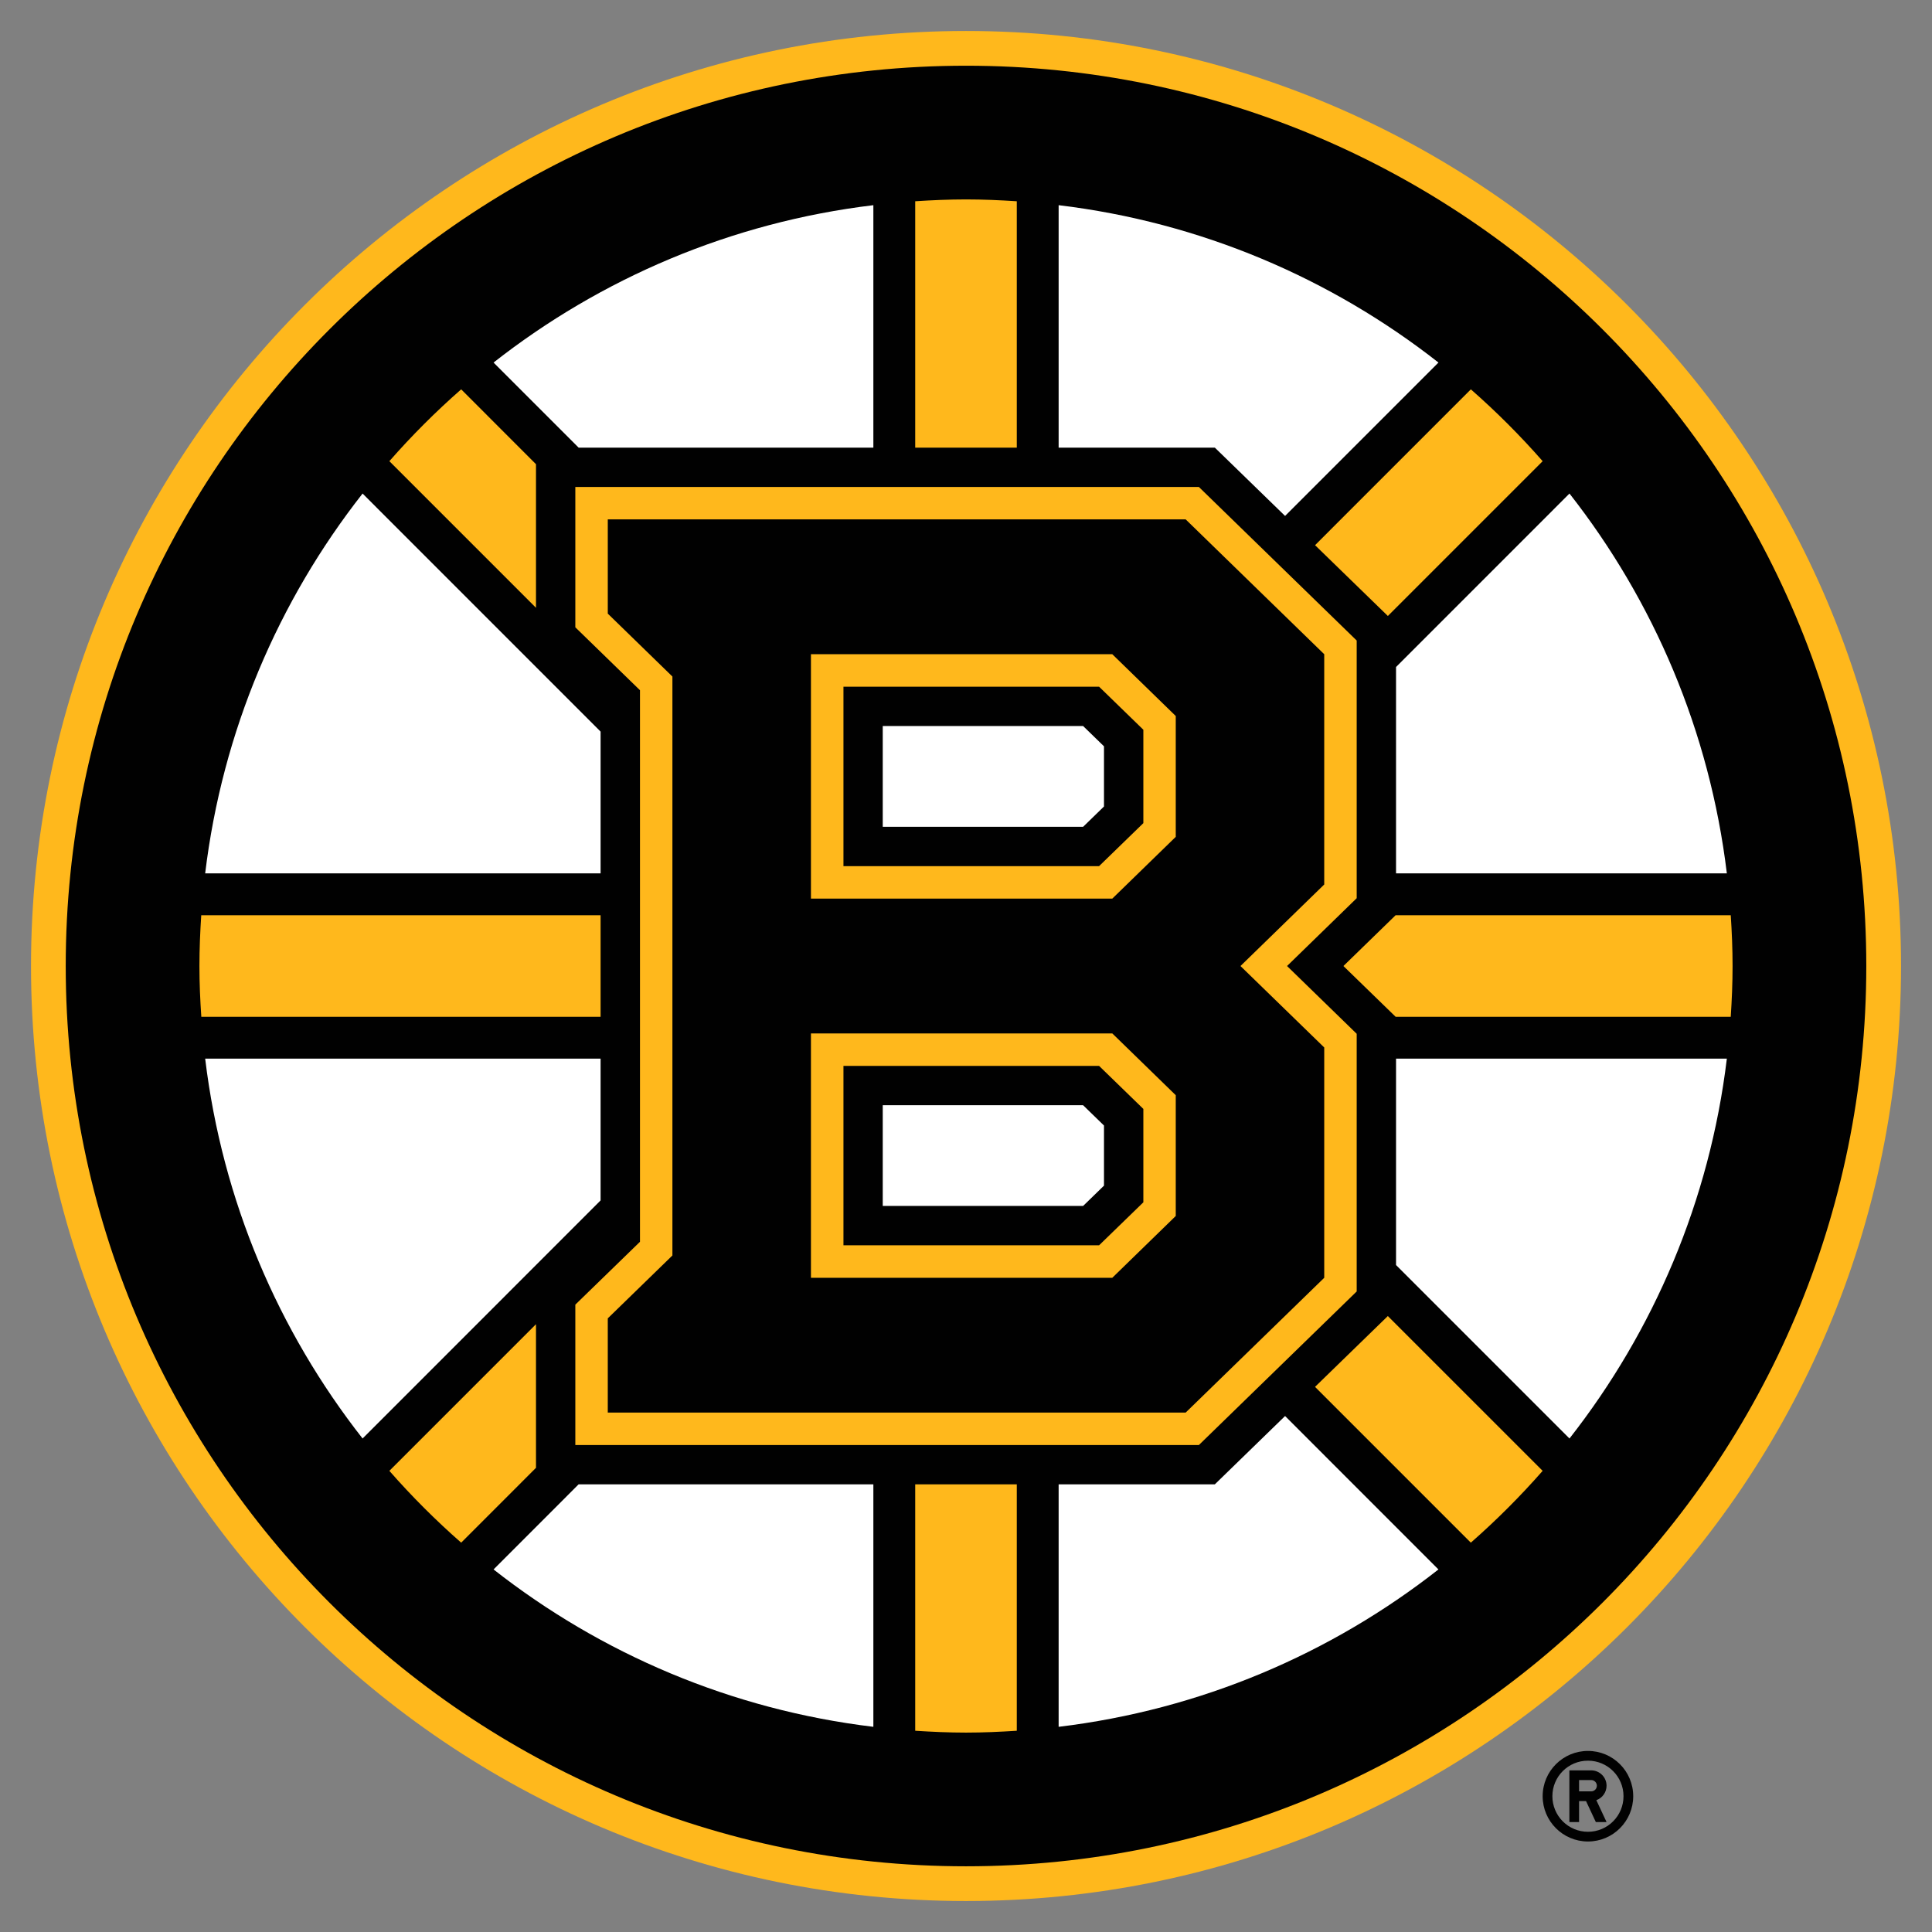
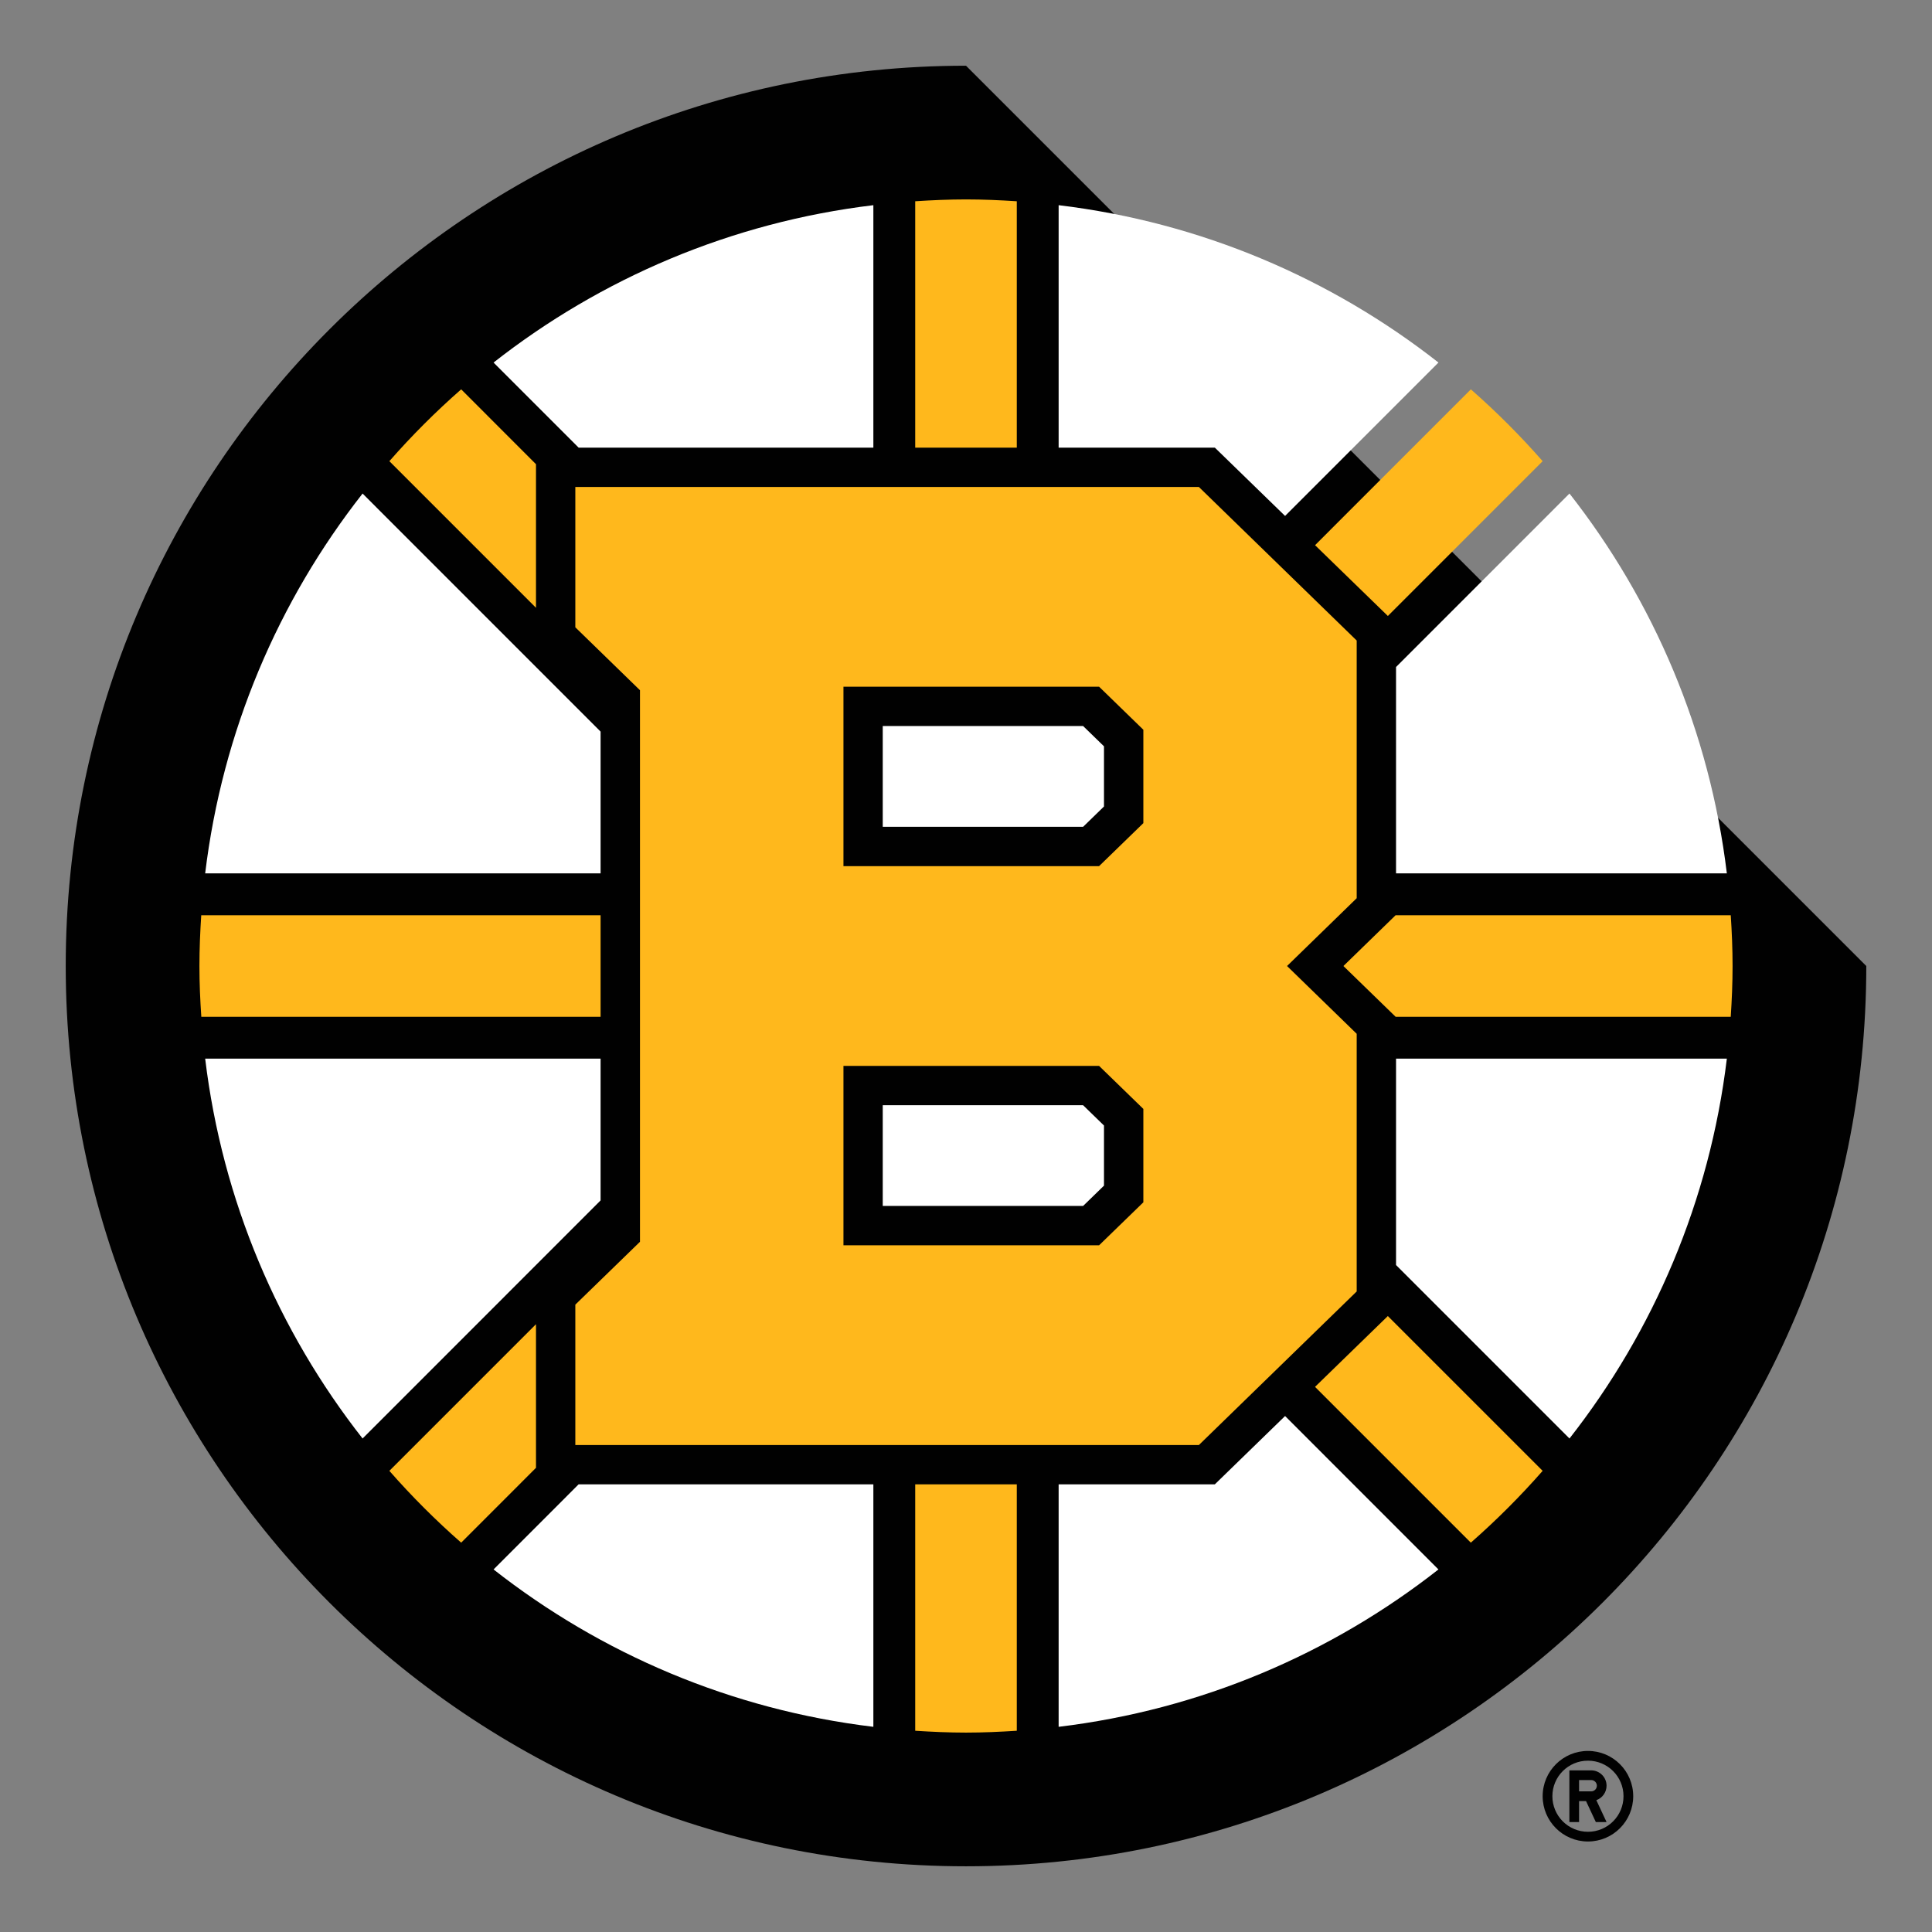
<svg xmlns="http://www.w3.org/2000/svg" width="640" height="640" viewBox="0 0 640 640" fill="none">
  <rect x="0" y="0" width="640" height="640" fill="#808080" stroke="none" />
  <path d="M526.029 580.018C517.747 580.018 511.024 586.731 511.024 595.018C511.024 603.297 517.747 610.02 526.029 610.02C534.311 610.02 541.024 603.297 541.024 595.019C541.024 586.731 534.311 580.018 526.029 580.018ZM526.029 606.801C524.482 606.802 522.949 606.498 521.519 605.906C520.089 605.315 518.79 604.447 517.695 603.353C516.601 602.258 515.733 600.959 515.142 599.529C514.55 598.099 514.246 596.566 514.247 595.019C514.247 588.509 519.511 583.245 526.029 583.245C532.539 583.245 537.809 588.509 537.809 595.019C537.809 601.531 532.539 606.801 526.029 606.801ZM532.193 591.542C532.193 590.874 532.061 590.212 531.805 589.595C531.549 588.978 531.174 588.418 530.701 587.946C530.229 587.474 529.667 587.1 529.05 586.845C528.433 586.59 527.771 586.459 527.103 586.46H519.875V603.582H523.088V596.628H525.394L528.64 603.582H532.193L528.804 596.332C529.794 595.98 530.651 595.331 531.257 594.473C531.864 593.616 532.191 592.592 532.193 591.542ZM527.103 593.414H523.088V589.667H527.103C528.135 589.667 528.98 590.506 528.98 591.542C528.979 592.038 528.78 592.514 528.429 592.865C528.077 593.216 527.6 593.413 527.103 593.414Z" fill="#010101" />
-   <path d="M320.002 10.265C148.941 10.265 10.274 148.942 10.274 320.007C10.274 491.051 148.941 629.738 320.002 629.738C491.057 629.738 629.741 491.051 629.741 320.007C629.741 148.942 491.057 10.265 320.002 10.265Z" fill="#FFB81C" />
-   <path d="M320.002 21.77C155.306 21.77 21.773 155.294 21.773 320.007C21.773 484.707 155.306 618.234 320.002 618.234C484.698 618.234 618.234 484.707 618.234 320.007C618.234 155.294 484.699 21.769 320.004 21.769L320.002 21.77Z" fill="#010101" />
+   <path d="M320.002 21.77C155.306 21.77 21.773 155.294 21.773 320.007C21.773 484.707 155.306 618.234 320.002 618.234C484.698 618.234 618.234 484.707 618.234 320.007L320.002 21.77Z" fill="#010101" />
  <path d="M459.745 204.049L511.025 152.771C503.623 144.328 495.678 136.38 487.239 128.975L435.629 180.599L459.745 204.049ZM336.825 66.668C331.255 66.308 325.664 66.058 320.003 66.058C314.342 66.058 308.748 66.308 303.175 66.668V148.288H336.825V66.668ZM177.555 153.775L152.771 128.975C144.328 136.377 136.381 144.326 128.981 152.771L177.554 201.344L177.555 153.775ZM177.555 438.663L128.981 487.236C136.383 495.676 144.33 503.623 152.771 511.026L177.554 486.236L177.555 438.663ZM198.953 303.185H66.663C66.308 308.738 66.061 314.349 66.061 320.007C66.061 325.661 66.308 331.249 66.688 336.825H198.953V303.185ZM573.335 303.185H462.311L445.023 320.007L462.323 336.825H573.332C573.699 331.249 573.938 325.661 573.938 320.007C573.938 314.349 573.699 308.738 573.335 303.185ZM435.621 459.415L487.232 511.025C495.672 503.621 503.62 495.674 511.025 487.235L459.737 435.958L435.621 459.415ZM303.175 573.336C308.748 573.689 314.342 573.948 320.003 573.948C325.664 573.948 331.255 573.689 336.825 573.336V491.7H303.175V573.336Z" fill="#FFB81C" />
  <path d="M190.584 432.179V478.684H397.148L449.423 427.814V342.456L426.35 320.006L449.423 297.543V212.184L397.148 161.318H190.585V207.806L212.001 228.649V411.356L190.584 432.179Z" fill="#FFB81C" />
  <path d="M378.75 241.737L364.08 227.475H279.405V286.922H364.08L378.75 272.67V241.737ZM378.75 367.344L364.08 353.088H279.405V412.526H364.08L378.75 398.28V367.344Z" fill="#010101" />
-   <path d="M201.334 436.723V467.932H392.77L438.67 423.279V346.993L410.922 320.007L438.669 292.994V216.721L392.77 172.055H201.335V203.27L222.744 224.11V415.893L201.334 436.723ZM268.634 216.721H368.462L389.483 237.191V277.216L368.462 297.676H268.635V216.72L268.634 216.721ZM268.634 342.335H368.462L389.483 362.801V402.809L368.462 423.279H268.635V342.335H268.634Z" fill="#010101" />
  <path d="M163.501 519.9C199.034 547.788 242.181 566.354 289.313 572.032V491.702H191.679L163.501 519.9ZM402.435 491.701H350.687V572.032C397.818 566.354 440.976 547.788 476.499 519.9L425.699 469.077L402.436 491.701H402.435ZM198.953 350.694H67.965C73.656 397.832 92.229 440.963 120.111 476.523L198.953 397.653V350.693V350.694ZM198.953 242.353L120.111 163.494C92.229 199.034 73.656 242.175 67.964 289.32H198.953V242.353ZM425.7 170.913L476.509 120.097C440.976 92.219 397.819 73.649 350.687 67.968V148.288H402.436L425.7 170.913ZM462.455 419.06L519.909 476.523C547.781 440.963 566.344 397.833 572.042 350.693H462.456V419.059L462.455 419.06ZM289.313 148.289V67.968C242.181 73.649 199.033 92.219 163.497 120.098L191.682 148.288H289.312L289.313 148.289ZM462.455 289.32H572.042C566.347 242.175 547.781 199.034 519.909 163.491L462.456 220.955L462.455 289.32ZM292.421 240.505V273.892H358.793L365.71 267.16V247.23L358.793 240.505H292.421ZM292.421 366.122V399.486H358.793L365.71 392.757V372.847L358.793 366.122H292.421Z" fill="white" />
</svg>